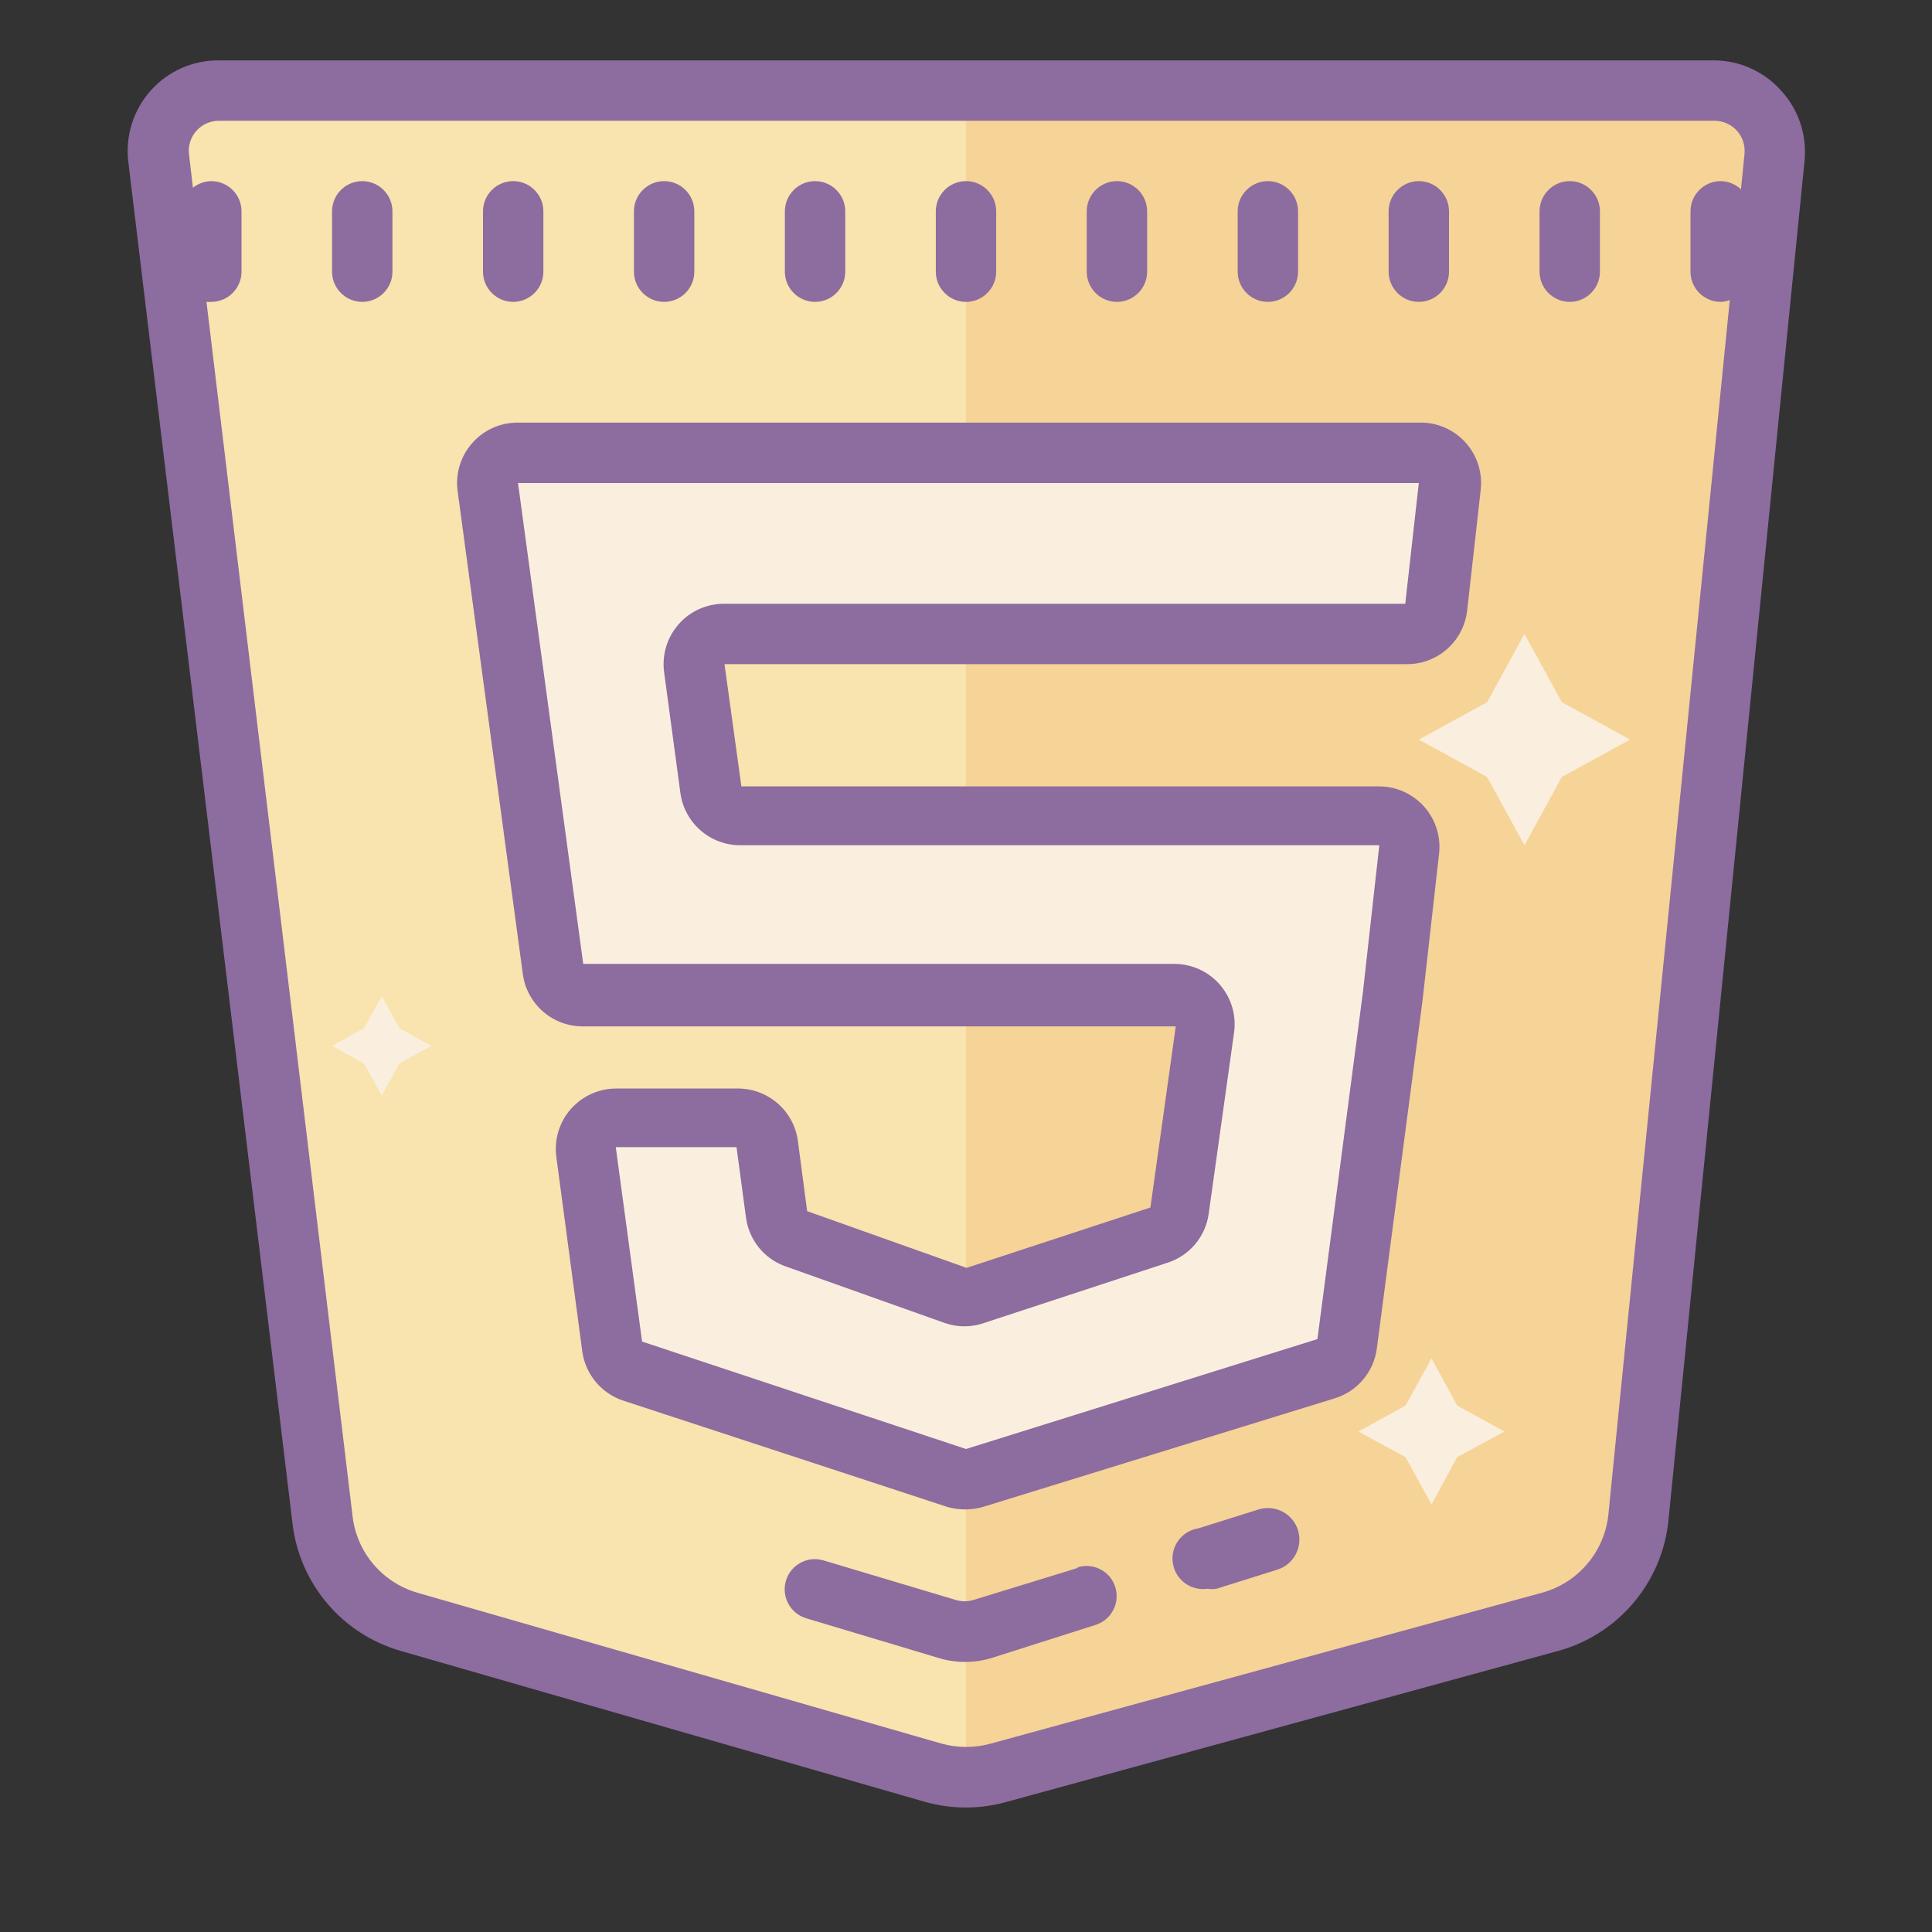
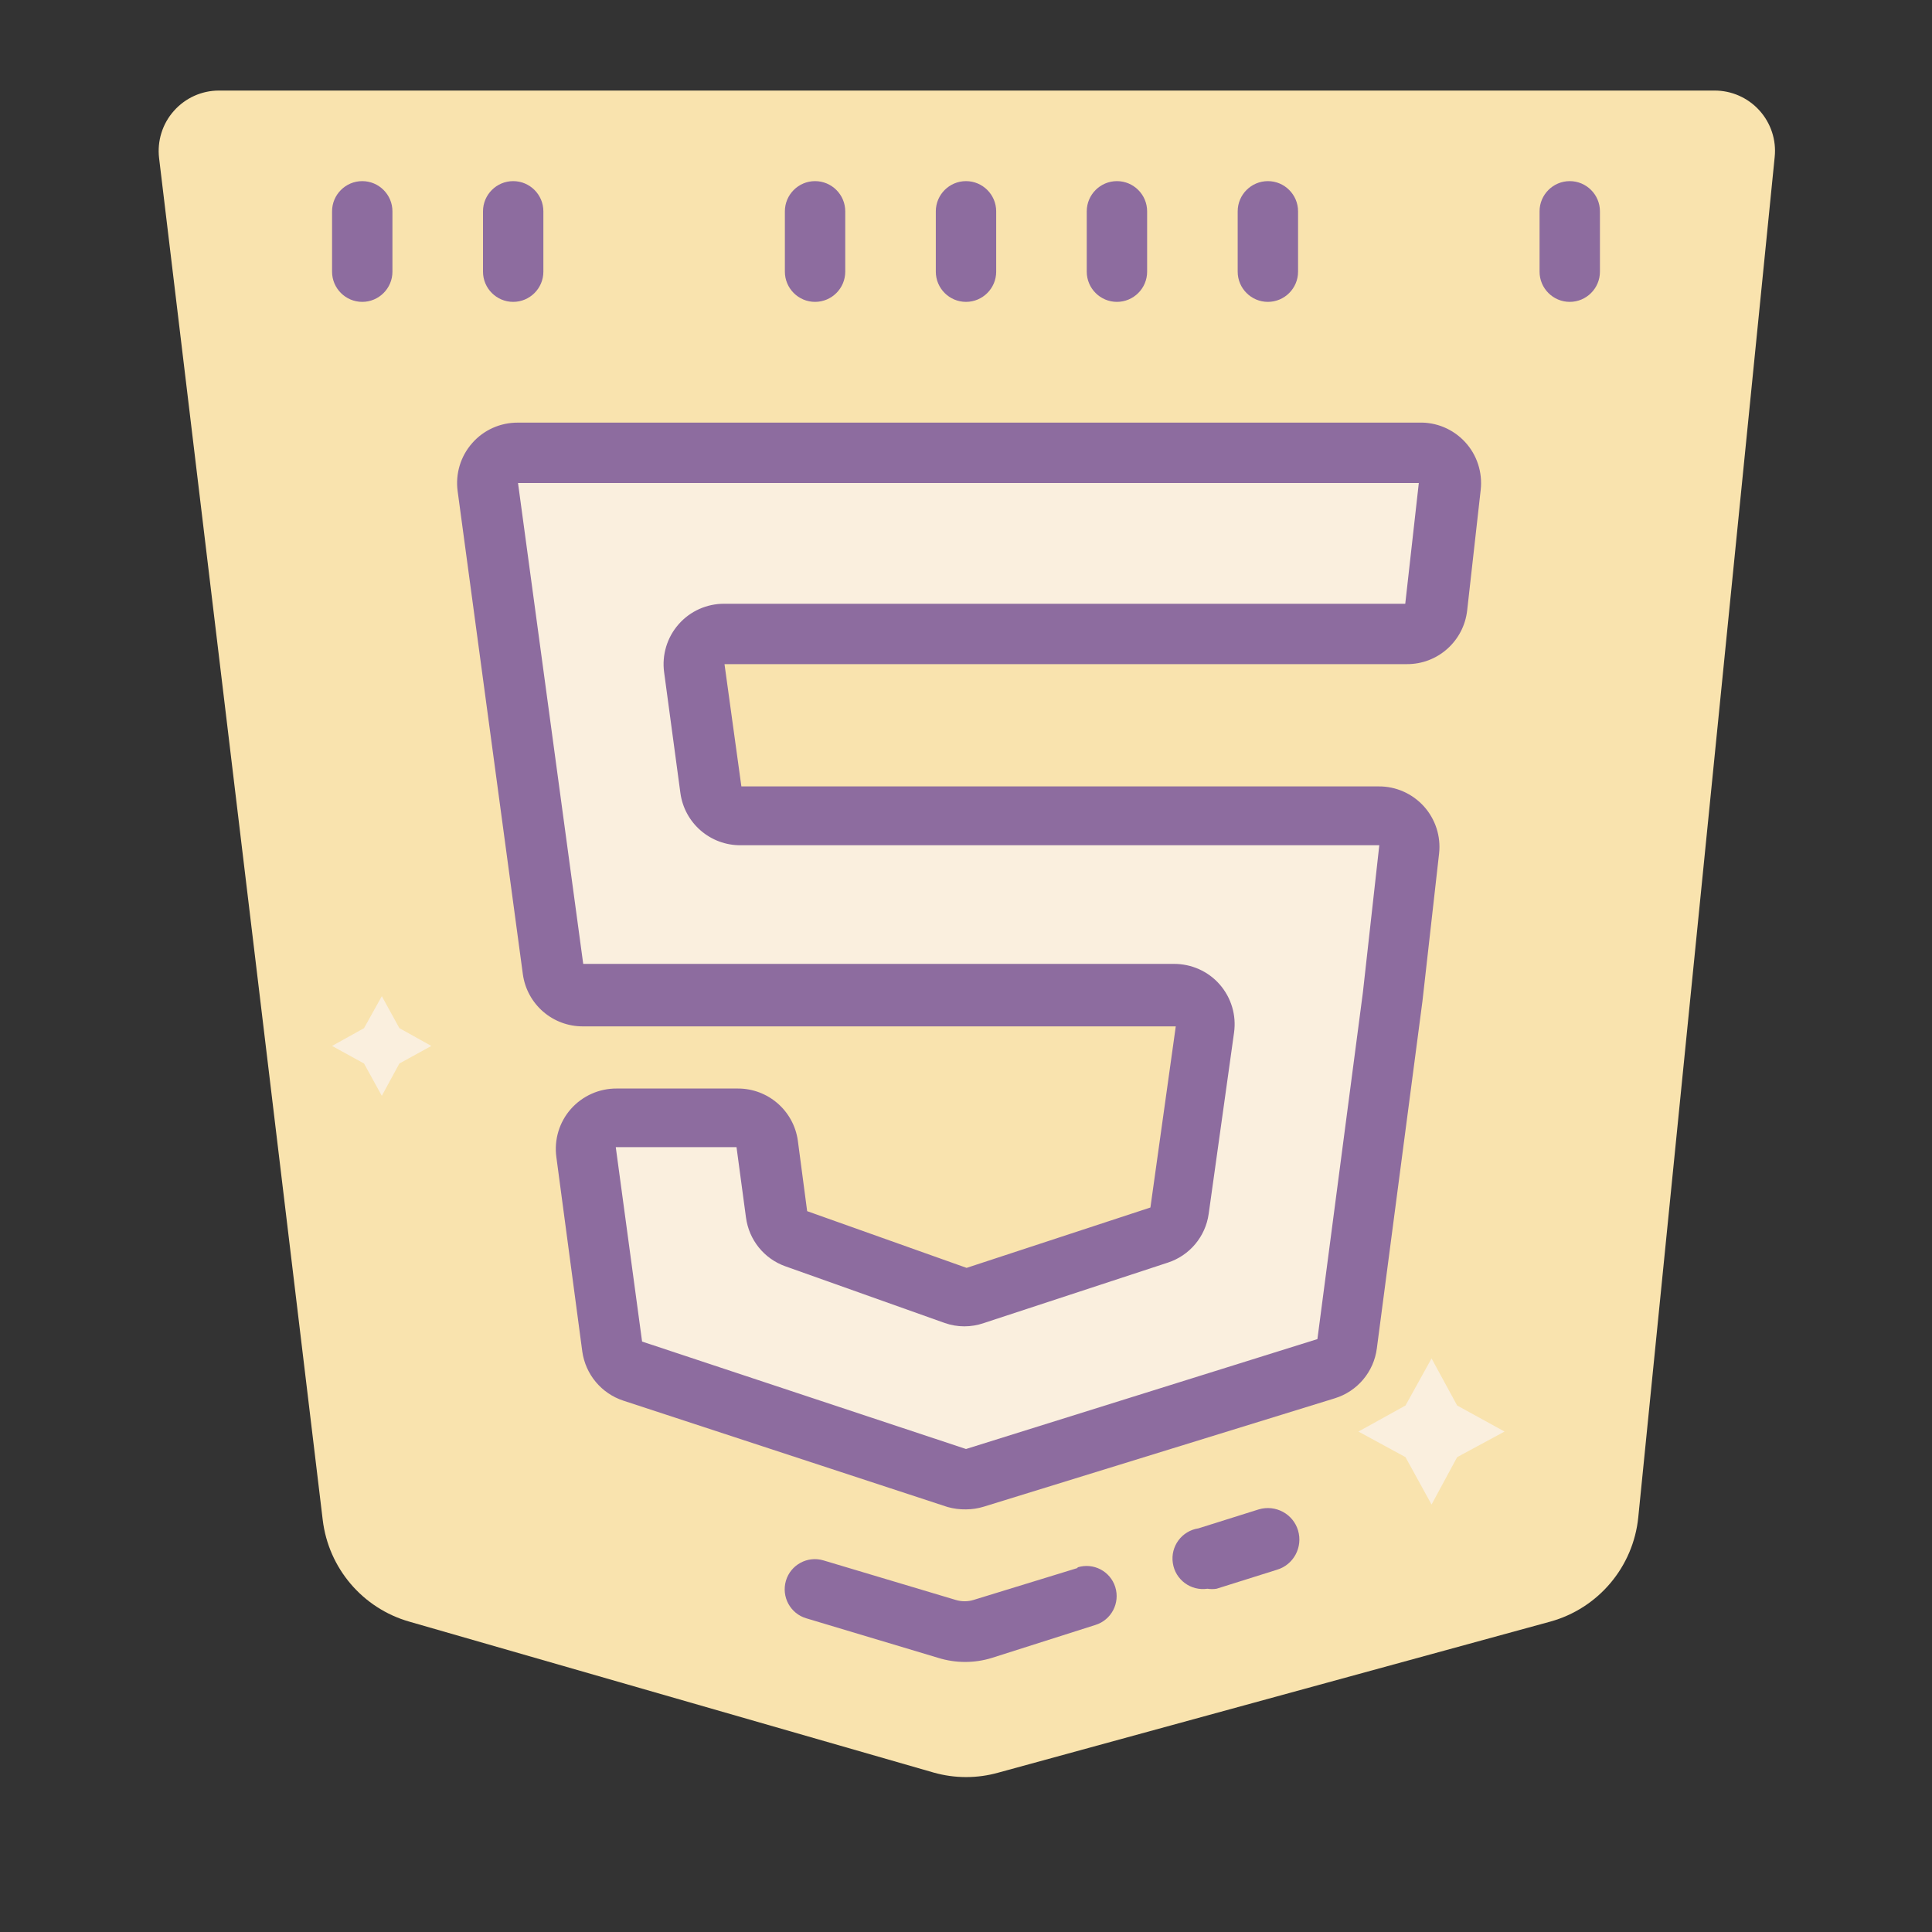
<svg xmlns="http://www.w3.org/2000/svg" viewBox="0 0 64 64" version="1.1" width="64px" height="64px">
  <rect x="0" y="0" width="64" height="64" fill="#333333" stroke="none" />
  <g id="surface1">
    <path style=" fill:#F9E3AE;" d="M 51.352 53.719 L 33.078 58.719 C 32.375 58.918 31.633 58.918 30.93 58.719 L 13.559 53.719 C 12.012 53.277 10.883 51.949 10.691 50.352 L 5.27 5.238 C 5.203 4.672 5.379 4.102 5.758 3.676 C 6.137 3.246 6.68 3 7.25 3 L 56.789 3 C 57.355 2.996 57.898 3.234 58.281 3.656 C 58.66 4.074 58.848 4.637 58.789 5.199 L 54.27 50.262 C 54.105 51.906 52.945 53.281 51.352 53.719 Z " />
-     <path style=" fill:#F6D397;" d="M 56.789 3 L 32 3 L 32 58.852 C 32.363 58.852 32.727 58.805 33.078 58.711 L 51.352 53.711 C 52.949 53.273 54.113 51.898 54.281 50.25 L 58.781 5.199 C 58.836 4.637 58.652 4.078 58.273 3.66 C 57.895 3.238 57.355 3 56.789 3 Z " />
    <path style=" fill:#FAEFDE;" d="M 47 15 L 17.16 15 C 16.871 14.996 16.594 15.121 16.402 15.336 C 16.211 15.555 16.121 15.844 16.16 16.129 L 18.32 32.129 C 18.387 32.633 18.816 33.004 19.32 33 L 38.949 33 C 39.242 32.996 39.52 33.121 39.711 33.34 C 39.902 33.559 39.992 33.852 39.949 34.141 L 39.109 40.141 C 39.055 40.516 38.793 40.832 38.43 40.949 L 32.34 42.949 C 32.129 43.023 31.902 43.023 31.691 42.949 L 26.391 41 C 26.035 40.875 25.781 40.562 25.73 40.191 L 25.422 37.859 C 25.355 37.359 24.926 36.984 24.422 36.988 L 20.422 36.988 C 20.129 36.988 19.855 37.109 19.664 37.328 C 19.473 37.543 19.383 37.832 19.422 38.121 L 20.281 44.551 C 20.332 44.93 20.594 45.25 20.961 45.371 L 31.699 48.898 C 31.898 48.965 32.113 48.965 32.309 48.898 L 43.941 45.309 C 44.316 45.195 44.59 44.871 44.641 44.48 L 46.141 33 L 46.691 28.109 C 46.723 27.828 46.629 27.543 46.438 27.332 C 46.246 27.117 45.977 27 45.691 27 L 24.559 27 C 24.055 27.004 23.625 26.633 23.559 26.129 L 23.02 22.129 C 22.984 21.848 23.07 21.562 23.258 21.344 C 23.441 21.129 23.715 21.004 24 21 L 46.602 21 C 47.113 21.004 47.543 20.617 47.602 20.109 L 48.051 16.109 C 48.082 15.816 47.984 15.523 47.781 15.312 C 47.582 15.098 47.293 14.984 47 15 Z " />
-     <path style=" fill:#8D6C9F;" d="M 59 3 C 58.434 2.367 57.629 2.004 56.781 2 L 7.25 2 C 6.387 1.992 5.566 2.359 4.992 3 C 4.418 3.645 4.148 4.504 4.25 5.359 L 9.691 50.48 C 9.93 52.477 11.344 54.137 13.281 54.691 L 30.648 59.691 C 31.531 59.938 32.461 59.938 33.34 59.691 L 51.609 54.691 C 53.609 54.145 55.066 52.422 55.27 50.359 L 59.781 5.301 C 59.855 4.457 59.574 3.621 59 3 Z M 53.281 50.16 C 53.156 51.398 52.281 52.434 51.078 52.762 L 32.809 57.762 C 32.285 57.906 31.727 57.906 31.199 57.762 L 13.828 52.762 C 12.668 52.426 11.82 51.43 11.68 50.23 L 6.84 10 C 6.895 10.004 6.945 10.004 7 10 C 7.551 10 8 9.551 8 9 L 8 7 C 8 6.449 7.551 6 7 6 C 6.777 6.004 6.562 6.082 6.391 6.219 L 6.262 5.121 C 6.227 4.836 6.312 4.551 6.504 4.336 C 6.691 4.125 6.965 4 7.25 4 L 56.789 4 C 57.074 4 57.344 4.117 57.535 4.328 C 57.727 4.535 57.816 4.816 57.789 5.102 L 57.672 6.27 C 57.488 6.102 57.25 6.004 57 6 C 56.449 6 56 6.449 56 7 L 56 9 C 56 9.551 56.449 10 57 10 C 57.102 9.996 57.203 9.977 57.301 9.941 Z " />
    <path style=" fill:#8D6C9F;" d="M 41.699 50 L 39.699 50.629 C 39.148 50.711 38.766 51.227 38.852 51.781 C 38.934 52.332 39.449 52.711 40 52.629 C 40.098 52.645 40.199 52.645 40.301 52.629 L 42.301 52 C 42.852 51.836 43.164 51.254 43 50.699 C 42.836 50.148 42.254 49.836 41.699 50 Z " />
    <path style=" fill:#8D6C9F;" d="M 35.699 51.941 L 32.25 53 C 32.059 53.059 31.852 53.059 31.66 53 L 27.281 51.691 C 26.75 51.531 26.191 51.836 26.035 52.363 C 25.879 52.895 26.18 53.453 26.711 53.609 L 31.09 54.922 C 31.664 55.098 32.277 55.098 32.852 54.922 L 36.289 53.828 C 36.816 53.664 37.109 53.102 36.945 52.574 C 36.781 52.047 36.219 51.754 35.691 51.922 Z " />
    <path style=" fill:#8D6C9F;" d="M 47 14 L 17.16 14 C 16.578 13.996 16.023 14.242 15.641 14.68 C 15.258 15.113 15.082 15.695 15.16 16.27 L 17.32 32.27 C 17.457 33.27 18.312 34.008 19.32 34 L 38.949 34 L 38.109 40 L 32.02 42 L 26.738 40.121 L 26.43 37.789 C 26.293 36.793 25.438 36.051 24.43 36.059 L 20.43 36.059 C 19.848 36.055 19.297 36.301 18.91 36.738 C 18.527 37.172 18.352 37.754 18.43 38.328 L 19.289 44.77 C 19.395 45.527 19.922 46.16 20.648 46.398 L 31.391 49.922 C 31.59 49.977 31.793 50.004 32 50 C 32.199 50 32.398 49.969 32.59 49.91 L 44.219 46.32 C 44.965 46.09 45.508 45.445 45.609 44.672 L 47.121 33.16 L 47.672 28.27 C 47.734 27.703 47.551 27.137 47.168 26.711 C 46.785 26.289 46.242 26.047 45.672 26.051 L 24.559 26.051 L 24 22 L 46.602 22 C 47.625 22.008 48.488 21.238 48.602 20.219 L 49.051 16.219 C 49.113 15.645 48.926 15.066 48.531 14.641 C 48.137 14.215 47.578 13.98 47 14 Z M 46.551 20 L 24 20 C 23.418 19.996 22.863 20.242 22.48 20.68 C 22.098 21.113 21.922 21.695 22 22.27 L 22.539 26.27 C 22.676 27.27 23.531 28.008 24.539 28 L 45.691 28 L 45.148 32.871 L 43.641 44.359 L 32 48 L 21.27 44.441 L 20.398 38 L 24.398 38 L 24.711 40.328 C 24.809 41.074 25.312 41.699 26.02 41.949 L 31.301 43.828 C 31.719 43.973 32.172 43.973 32.59 43.828 L 38.68 41.828 C 39.406 41.594 39.934 40.965 40.039 40.211 L 40.879 34.211 C 40.961 33.633 40.789 33.051 40.402 32.609 C 40.02 32.172 39.461 31.926 38.879 31.93 L 19.32 31.93 L 17.16 16 L 47 16 Z " />
    <path style=" fill:#8D6C9F;" d="M 12 6 C 11.449 6 11 6.449 11 7 L 11 9 C 11 9.551 11.449 10 12 10 C 12.551 10 13 9.551 13 9 L 13 7 C 13 6.449 12.551 6 12 6 Z " />
    <path style=" fill:#8D6C9F;" d="M 17 10 C 17.551 10 18 9.551 18 9 L 18 7 C 18 6.449 17.551 6 17 6 C 16.449 6 16 6.449 16 7 L 16 9 C 16 9.551 16.449 10 17 10 Z " />
-     <path style=" fill:#8D6C9F;" d="M 22 10 C 22.551 10 23 9.551 23 9 L 23 7 C 23 6.449 22.551 6 22 6 C 21.449 6 21 6.449 21 7 L 21 9 C 21 9.551 21.449 10 22 10 Z " />
    <path style=" fill:#8D6C9F;" d="M 27 10 C 27.551 10 28 9.551 28 9 L 28 7 C 28 6.449 27.551 6 27 6 C 26.449 6 26 6.449 26 7 L 26 9 C 26 9.551 26.449 10 27 10 Z " />
    <path style=" fill:#8D6C9F;" d="M 32 10 C 32.551 10 33 9.551 33 9 L 33 7 C 33 6.449 32.551 6 32 6 C 31.449 6 31 6.449 31 7 L 31 9 C 31 9.551 31.449 10 32 10 Z " />
    <path style=" fill:#8D6C9F;" d="M 37 10 C 37.551 10 38 9.551 38 9 L 38 7 C 38 6.449 37.551 6 37 6 C 36.449 6 36 6.449 36 7 L 36 9 C 36 9.551 36.449 10 37 10 Z " />
    <path style=" fill:#8D6C9F;" d="M 42 10 C 42.551 10 43 9.551 43 9 L 43 7 C 43 6.449 42.551 6 42 6 C 41.449 6 41 6.449 41 7 L 41 9 C 41 9.551 41.449 10 42 10 Z " />
-     <path style=" fill:#8D6C9F;" d="M 47 10 C 47.551 10 48 9.551 48 9 L 48 7 C 48 6.449 47.551 6 47 6 C 46.449 6 46 6.449 46 7 L 46 9 C 46 9.551 46.449 10 47 10 Z " />
-     <path style=" fill:#8D6C9F;" d="M 52 6 C 51.449 6 51 6.449 51 7 L 51 9 C 51 9.551 51.449 10 52 10 C 52.551 10 53 9.551 53 9 L 53 7 C 53 6.449 52.551 6 52 6 Z " />
-     <path style=" fill:#FAEFDE;" d="M 50.5 21 L 51.738 23.262 L 54 24.5 L 51.738 25.738 L 50.5 28 L 49.262 25.738 L 47 24.5 L 49.262 23.262 Z " />
+     <path style=" fill:#8D6C9F;" d="M 52 6 C 51.449 6 51 6.449 51 7 L 51 9 C 51 9.551 51.449 10 52 10 C 52.551 10 53 9.551 53 9 L 53 7 C 53 6.449 52.551 6 52 6 " />
    <path style=" fill:#FAEFDE;" d="M 47.422 45 L 48.27 46.559 L 49.84 47.422 L 48.27 48.27 L 47.422 49.84 L 46.559 48.27 L 45 47.422 L 46.559 46.559 Z " />
    <path style=" fill:#FAEFDE;" d="M 12.648 33 L 13.23 34.059 L 14.289 34.648 L 13.23 35.23 L 12.648 36.301 L 12.059 35.23 L 11 34.648 L 12.059 34.059 Z " />
  </g>
</svg>